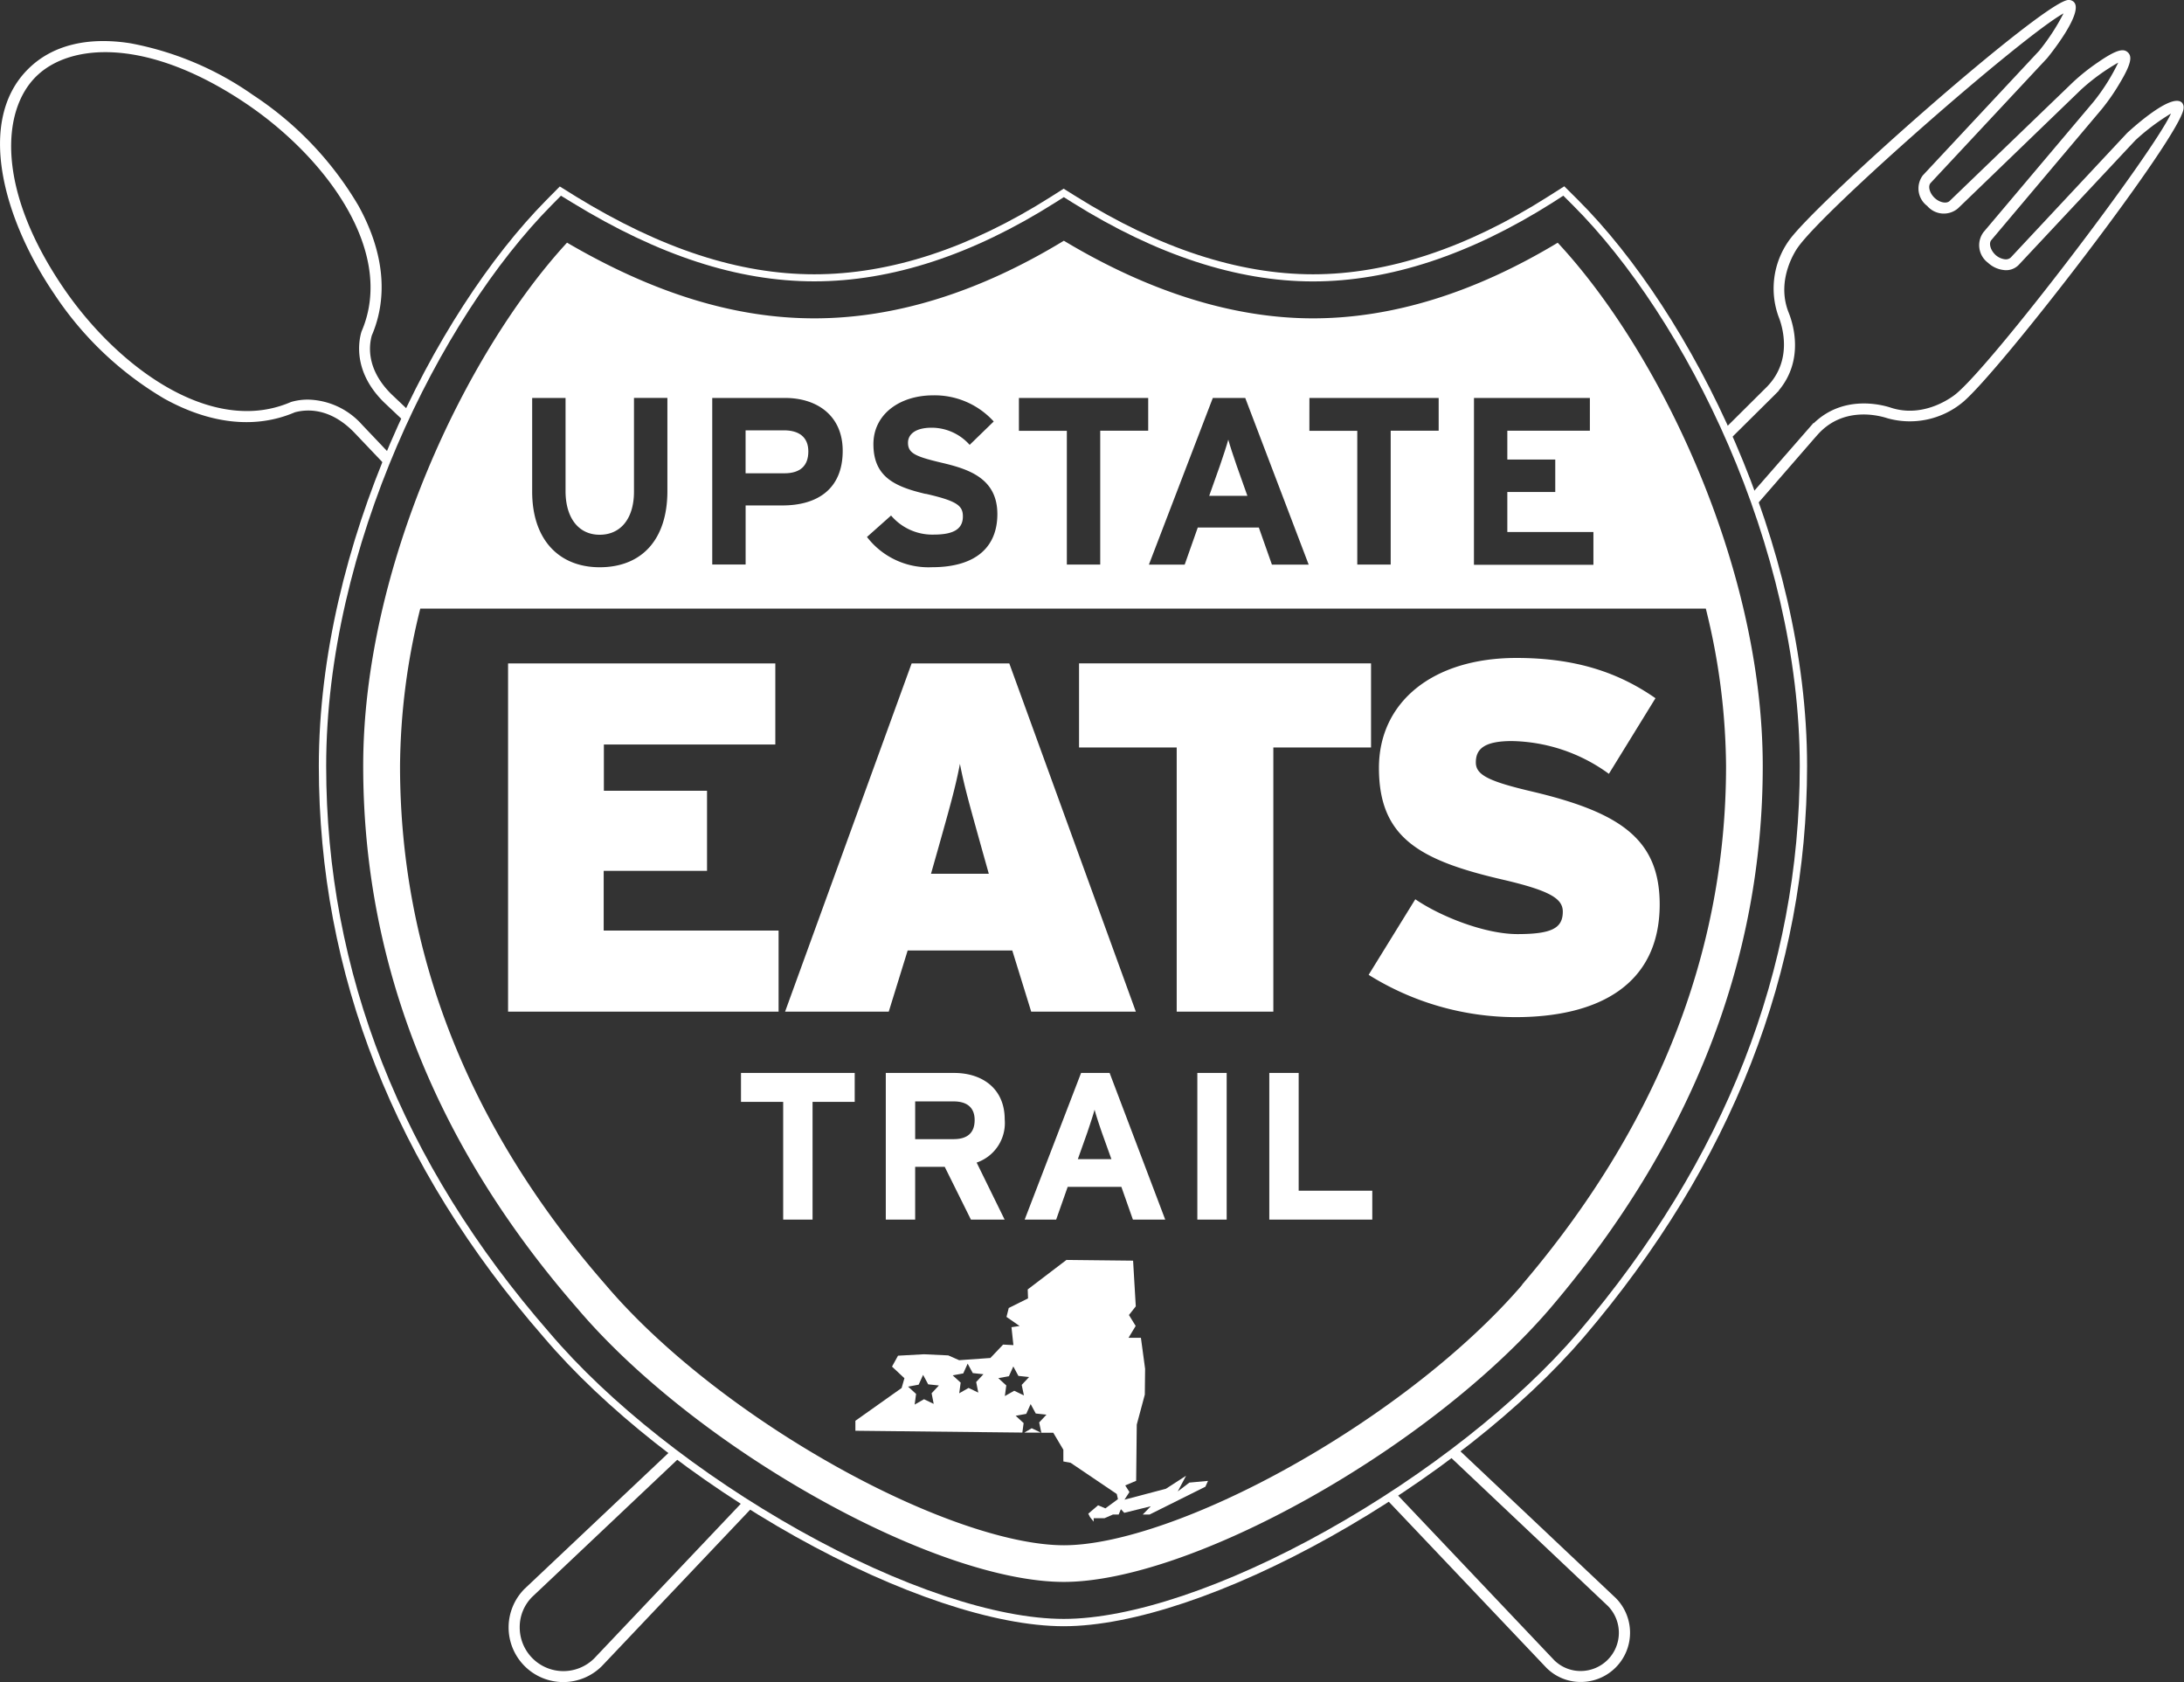
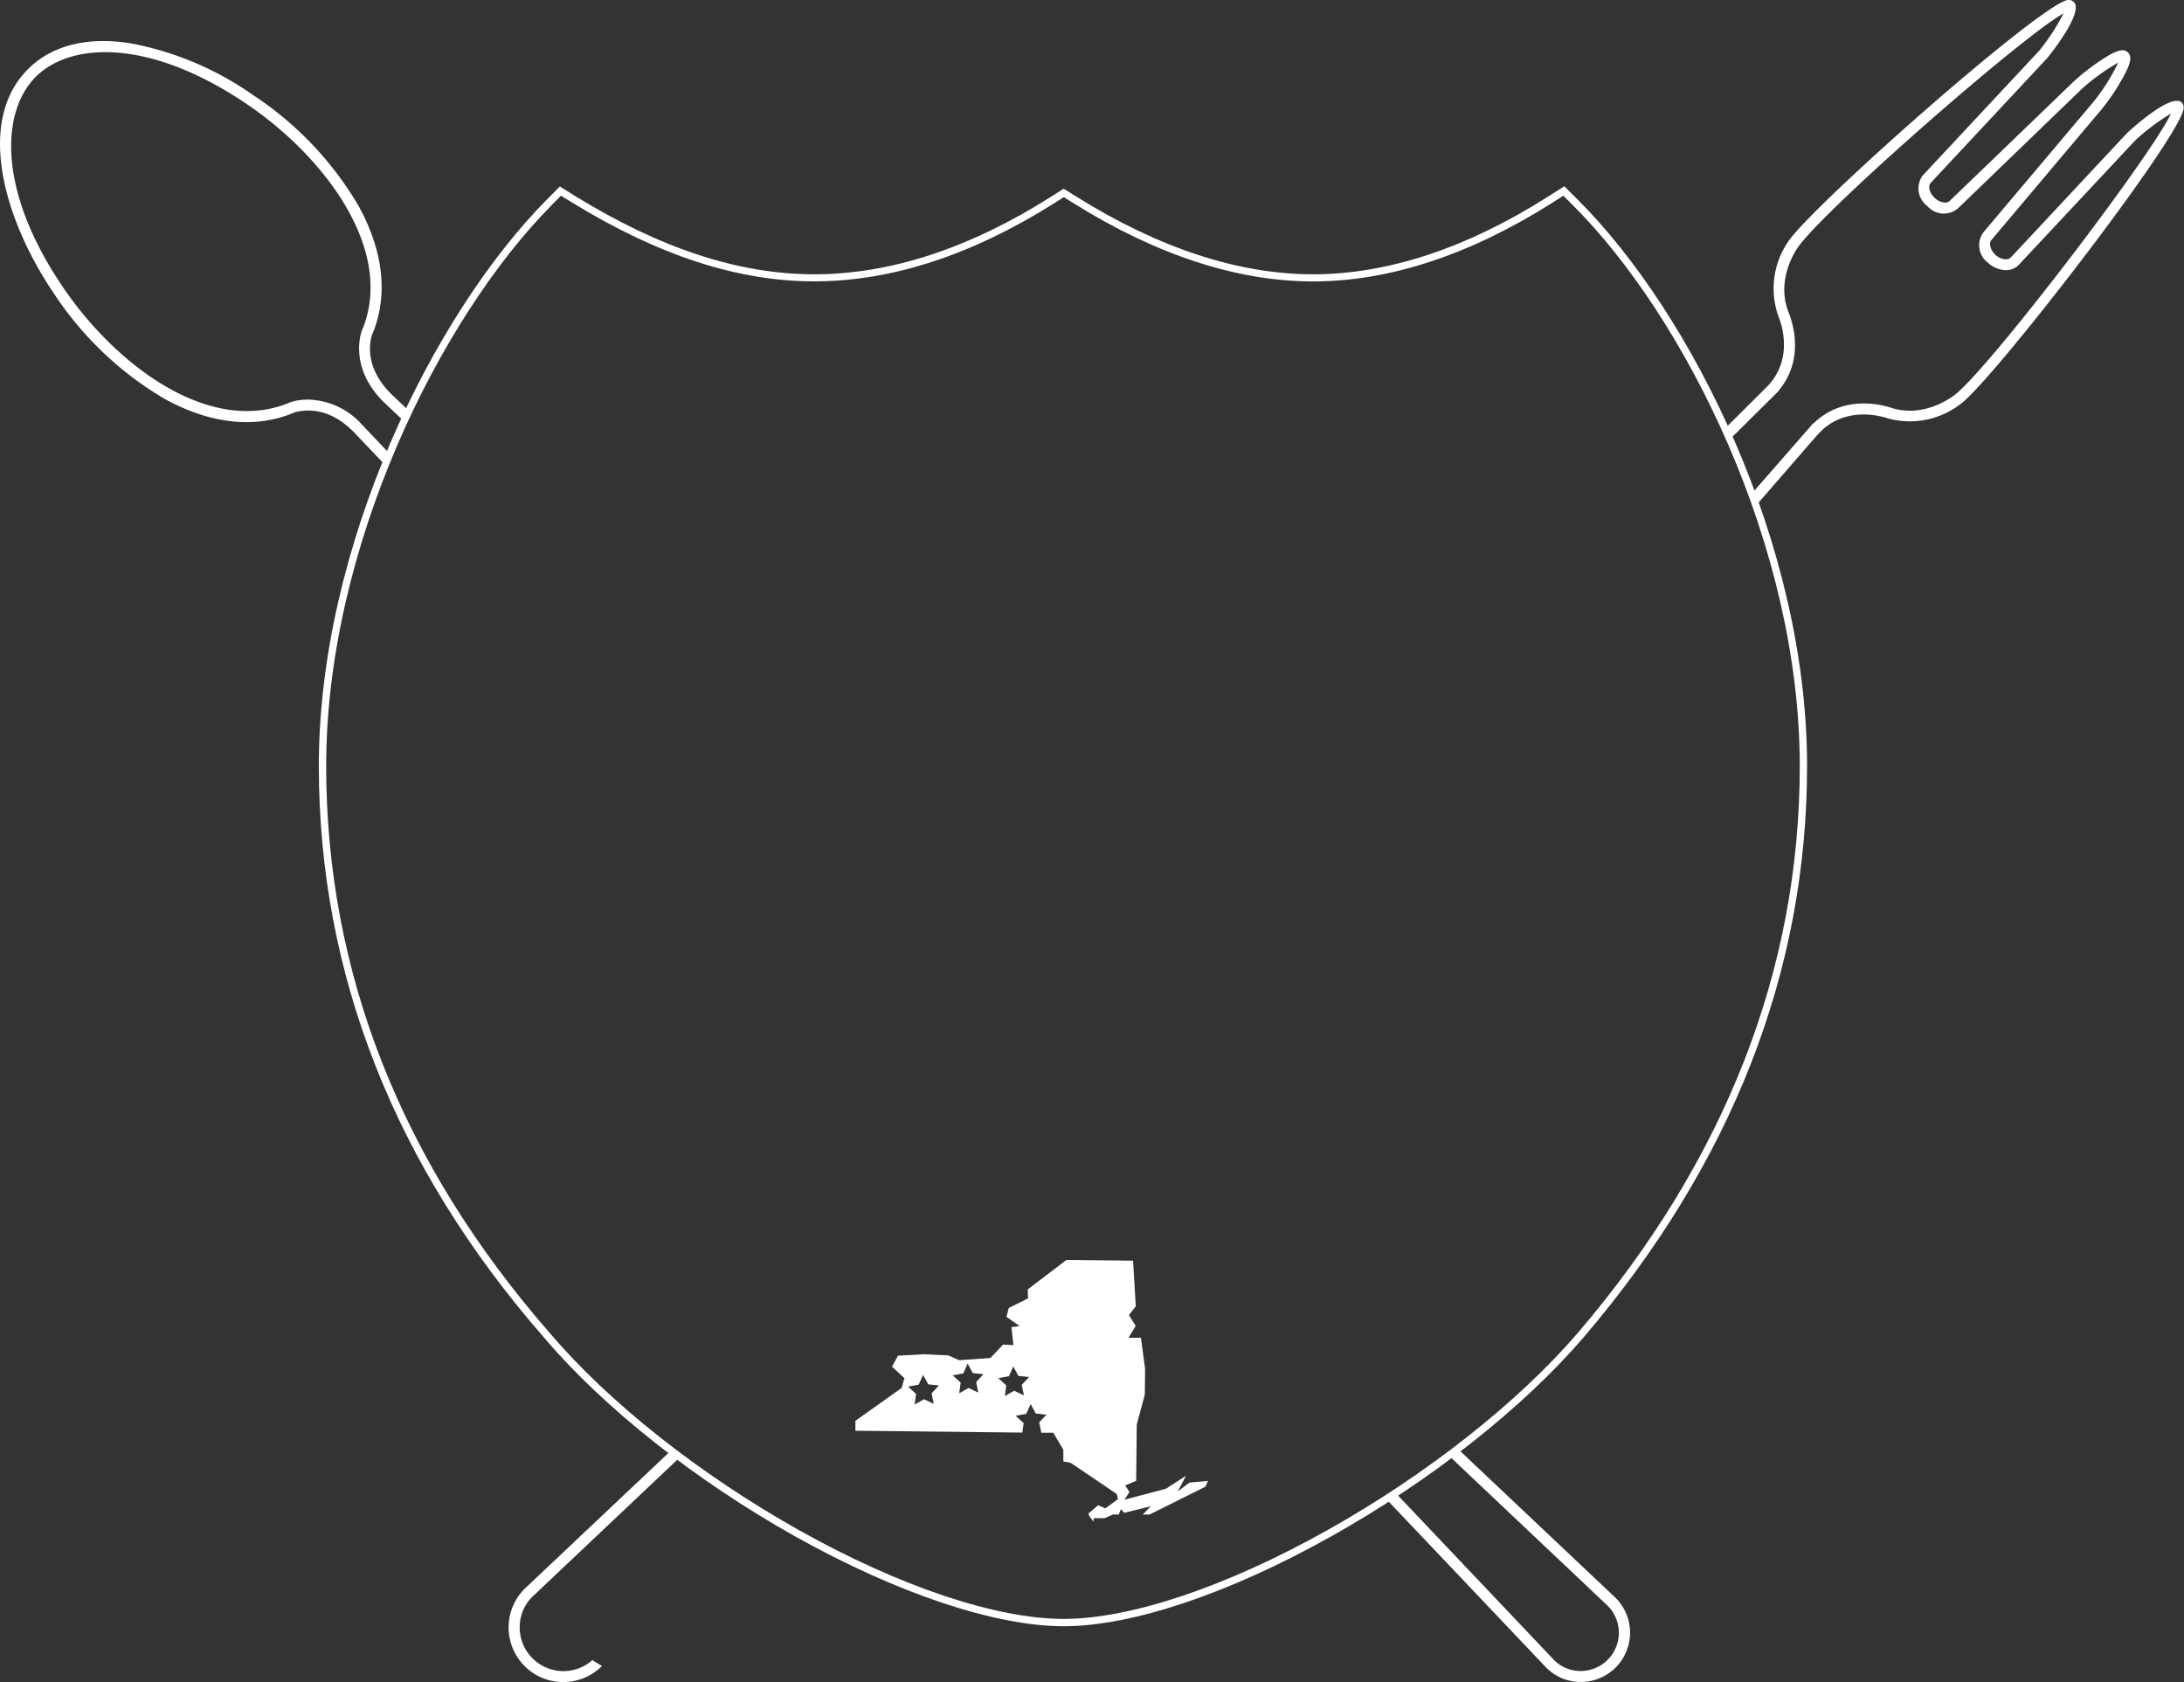
<svg xmlns="http://www.w3.org/2000/svg" viewBox="0 0 600 462" width="600" height="462" role="img">
  <rect x="0" y="0" width="600" height="462" fill="#333333" stroke="none" />
  <path d="M105.81 127.73q.61-1.55 1.26-3.06l-7.68-8.09a20.42 20.42 0 0 0-14.76-6.82 16.44 16.44 0 0 0-4.53.61l-.19.06a30.1 30.1 0 0 1-12.09 2.47c-18.71 0-38.31-16.06-50.44-33.9C-.94 52.08.39 30.52 9.84 21.09s31-10.76 58 7.52c21.79 14.78 40.93 40.62 31.48 62.44l-.06.19c-.88 3.1-2 11.17 6.24 19.28l5.5 5.19c.44-1 .89-1.93 1.34-2.88l-4.74-4.49c-6.77-6.64-6.35-13-5.46-16.19 4.6-10.71 3.32-23.07-3.72-35.74a92.41 92.41 0 0 0-28.88-30.29A86.12 86.12 0 0 0 35.89 11.9c-11.95-1.9-21.7.58-28.2 7.1C-6.64 33.27 1 60.28 14.87 80.7a92.51 92.51 0 0 0 30.33 28.84c12.7 7 25.07 8.31 35.8 3.71 3.24-.88 9.57-1.31 16.2 5.43z" fill="#fff" />
  <path d="M292.24 446.68c-18.89 0-45.72-9-73.61-24.57-27.51-15.4-52.74-35.37-69.22-54.77-41-47-61.82-99.81-61.82-156.94 0-60.54 31.46-124 62.52-155.46l3.68-3.72 4.47 2.78c23.43 14.36 44.84 21.34 65.44 21.34 20.88 0 42.75-7.16 65-21.28l3.51-2.23 3.53 2.2c22.64 14.14 44.5 21.31 65 21.31s42.31-7.21 64.55-21.34l4.46-2.83 3.75 3.73c31.28 31.2 62.95 94.64 62.95 155.48 0 56.4-20.64 109.2-61.37 156.93-16.69 19.42-42 39.39-69.54 54.79-27.89 15.62-54.6 24.58-73.3 24.58zM154.11 53.76l-2.56 2.59c-30.78 31.13-61.94 94-61.94 154.05 0 56.64 20.64 109 61.33 155.63 16.33 19.24 41.37 39 68.68 54.33 27.6 15.45 54.07 24.31 72.63 24.31 18.35 0 44.71-8.86 72.3-24.31 27.31-15.29 52.45-35.09 69-54.34 40.4-47.35 60.89-99.71 60.89-155.62 0-60.29-31.37-123.14-62.36-154.06l-2.6-2.59-3.1 2C403.81 70 381.71 77.3 360.71 77.3c-20.85 0-43.07-7.27-66-21.61l-2.45-1.54-2.43 1.54C267.2 70 245 77.28 223.71 77.28c-21 0-42.73-7.07-66.49-21.62z" fill="#fff" />
-   <path d="M215.38 118.2h-10.55V130h10.68c4.26 0 6.56-2 6.56-6s-2.63-5.8-6.69-5.8zm122.06 2.55c-.46 1.7-1.37 4.45-2.29 7.13l-2.95 8.31h10.49l-2.95-8.31c-.92-2.67-1.84-5.43-2.3-7.13z" fill="#fff" />
-   <path d="M427.94 66.67c-22.9 13.79-45.5 20.77-67.23 20.77s-44.88-7.17-68.44-21.32C269 80.27 246 87.44 223.71 87.44c-21.75 0-44-6.81-67.93-20.79-27.69 30.07-56 89.09-56 143.75 0 54.13 19.8 104.26 58.85 149l.05.06c15.58 18.35 39.6 37.32 65.92 52.05 26.12 14.63 50.78 23 67.65 23 16.67 0 41.21-8.39 67.33-23 26.31-14.73 50.45-33.72 66.24-52.08 38.78-45.46 58.45-95.6 58.45-149 0-54.95-28.47-113.87-56.33-143.76zm-23 42.64h31.84v9H414.1v7.92h13.17v8.9H414.1v11h23.65v9h-32.82zm-45.21 0h35.51v9h-13.18v36.76h-9.18v-36.74h-13.16zm-26.54 0h8.91l17.43 45.78h-10.1l-3.6-10.2h-16.77l-3.6 10.2h-9.83zm-53.27 0h35.52v9h-13.18v36.76h-9.17v-36.74h-13.17zm-25.62 26.36c-8.45-2-14.35-4.65-14.35-13.67 0-8.31 7.34-13.41 16.38-13.41a21.9 21.9 0 0 1 16.67 7.18l-6.61 6.42a14 14 0 0 0-10.39-4.71c-4.91 0-6.55 2.09-6.55 4.12 0 2.88 2 3.79 9.24 5.5S274 131.28 274 141.21c0 8.7-5.5 14.59-18 14.59a21.29 21.29 0 0 1-17.82-8.31l6.62-5.89a14.86 14.86 0 0 0 11.73 5.24c5.43 0 8-1.51 8-5 0-2.94-1.58-4.24-10.23-6.21zm-58.63-26.36h20.05c8.65 0 15.79 4.77 15.79 14.52 0 10.59-7.07 15-16.57 15h-10.1v16.22h-9.17zm-49.47 0h9.17v25.57c0 7.33 3.54 12 9.37 12s9.43-4.51 9.43-11.84V109.3h9.18v25.58c0 13.28-7 20.93-18.61 20.93-11.07 0-18.54-7.46-18.54-20.79zm272 243.58c-15 17.47-38.17 35.64-63.5 49.82-24.3 13.61-47.62 21.73-62.4 21.73-15 0-38.42-8.12-62.73-21.73-25.31-14.17-48.34-32.31-63.16-49.78l-.14-.16c-37.4-42.87-56.37-90.76-56.37-142.38a182.73 182.73 0 0 1 5.56-43.23h353.17a182.73 182.73 0 0 1 5.56 43.23c0 51-18.86 98.91-56.06 142.5z" fill="#fff" />
-   <path d="M139.58 277.88v-95.66H213v22.27h-47.1v12.71h28.34v22h-28.39v16.4h48.05v22.28zm143.72 0l-5.2-16.81h-28.74l-5.2 16.81h-28.48l34.77-95.66h26.83l34.77 95.66zm-13.41-44.15c-3.42-12.3-4.93-17.49-6.17-23.92-1.23 6.42-2.74 11.76-6.17 23.92l-1.78 6.27h15.88zm79.93-28.42v72.57h-26.55v-72.57h-26.83v-23.1h80.22v23.1zm66.53 74.07A76.43 76.43 0 0 1 376 267.76L388.82 247c7 4.79 19.17 9.57 28.06 9.57 9.45 0 12.46-1.64 12.46-6.16 0-3.55-3.42-5.74-16.29-8.75-23.14-5.33-34.22-11.61-34.22-30.74 0-18 14.65-30.2 37.78-30.2 16.29 0 28.06 4 38.19 11.06L442 212.55a46.45 46.45 0 0 0-26.7-9c-7.94 0-9.85 2.46-9.85 5.87s3.42 5.19 15.74 8.06c24.09 5.74 34.77 13.12 34.77 31-.05 21.88-16.62 30.9-39.61 30.9zm-193.12 23.27V335h-8.07v-32.35h-11.59v-7.94h31.24v7.94zM266.74 335l-7.2-14.5h-8.12V335h-8.07v-40.29h18.79c7.6 0 13.88 4.2 13.88 12.77a11.47 11.47 0 0 1-7.71 11.85L276 335zM262 302.53h-10.58v10.36H262c3.75 0 5.76-1.72 5.76-5.24s-2.19-5.12-5.76-5.12zM311.24 335l-3.17-9h-14.75l-3.17 9h-8.65l15.5-40.29h7.84L320.12 335zm-8.53-23.93c-.81-2.36-1.61-4.78-2-6.27-.4 1.5-1.21 3.91-2 6.27l-2.6 7.31h9.22zM328.94 335v-40.29H337V335zm19.77 0v-40.29h8.07v32.34H377V335z" fill="#fff" />
  <g fill="#fff">
-     <path d="M281.41 393.5h4.54l-2.52-1.2z" />
    <path d="M326.75 407.23l-3.19 2.43 2.28-4.31-5.53 3.57-11.39 3 1.37-2.1-1.16-1.82 3-1.26.17-15.45 2.21-8.23.08-7.09-1.15-8.52h-3.4l1.96-3.25-1.85-3 1.88-2.38-.74-12.55-18.31-.2-10.64 8.1.09 2.46-5.3 2.64-.62 2.45 3.6 2.5-2.23.32.53 4.93-2.83-.15-3.49 3.68-8.58.61-3-1.32-6.71-.31-7.09.39-1.65 3 3.41 3.19-.77 2.69-12.7 9v2.74l45.87.5.35-2.61-2.19-2 2.91-.53 1.21-2.69 1.4 2.59 2.94.32-2 2.14.59 2.82h3.28l2.77 4.67v3.22l2 .37 12.68 8.57.32 1.41-3.45 2.54-2-.85-2.7 2.31.48.94 1 1.24V417h3l2.29-1h1.58l.61-1.47.92 1 7.29-1.8-2.21 2.27h1.88l15.33-7.64.72-1.6zm-70.24-21.62l-2.66-1.28-2.57 1.47.39-2.93-2.19-2 2.9-.54 1.22-2.69 1.4 2.6 2.94.31-2 2.14zm12.25-3.1l-2.67-1.28-2.57 1.47.4-2.93-2.19-2 2.9-.53 1.21-2.69 1.41 2.6 2.93.31-2 2.14zm11.93-2.12l.61 2.89-2.67-1.28-2.57 1.46.39-2.92-2.19-2 2.91-.53 1.21-2.69 1.4 2.6 2.94.31z" />
  </g>
-   <path d="M599.41 28.17c-3.07-2.86-14.85 8.21-15 8.32L552.4 70.74a2 2 0 0 1-1.66.47A4.68 4.68 0 0 1 548.2 70c-1.4-1.3-1.9-3.23-1.11-4.08l30.32-35.95a57.62 57.62 0 0 0 4.91-7.08c3.4-5.65 3.38-7.45 2.25-8.51s-2.91-.94-8.34 2.83a56.88 56.88 0 0 0-6.68 5.32l-33.88 32.62c-.83.89-2.79.52-4.18-.79s-1.91-3.23-1.08-4.12l32-34.27c.11-.12 10.35-12.61 7.29-15.46a2 2 0 0 0-1.56-.51c-7.07.71-69.09 55.46-76.62 66a22.7 22.7 0 0 0-2.93 20.9c1.08 2.67 4 12-3.17 19.34l-11.52 11.45q.68 1.47 1.32 3l12.36-12.25 1.14-1.16h-.07c7.1-8.46 3.94-18.44 2.75-21.4-3.77-9.38 2.47-17.88 2.57-18 7.56-10.65 61.73-58 72.93-64.2a58.87 58.87 0 0 1-6.66 10.23l-32 34.27a6 6 0 0 0 1.22 8.39 6 6 0 0 0 8.46.65c.83-.79 5.56-5.35 33.82-32.62a56.53 56.53 0 0 1 10.19-7.4 55.58 55.58 0 0 1-6.75 10.72l-30.27 35.86a6 6 0 0 0 1.23 8.38 7.59 7.59 0 0 0 4.26 2 4.85 4.85 0 0 0 4.2-1.41l32.06-34.24a59.64 59.64 0 0 1 9.77-7.33c-5.42 11.58-49 68.79-59.13 77.06-.08.06-8.15 6.86-17.77 3.76-3-1-13.28-3.47-21.25 4.25l-.07-.07-17 19.46c.4 1.09.79 2.17 1.17 3.26l16-18.41 1-1.13c6.87-7.67 16.37-5.38 19.11-4.49a22.77 22.77 0 0 0 20.65-4.32c10.07-8.26 60.53-73.78 60.75-80.85a1.94 1.94 0 0 0-.48-1.53zM400.48 397.94l-2.48 1.85 43.75 41.35a10.5 10.5 0 0 1-7.5 17.84 10.28 10.28 0 0 1-7.3-3l-43.56-45.93c-.85.56-1.71 1.13-2.57 1.68l44 46.35a13.26 13.26 0 0 0 9.46 3.91h.06a13.53 13.53 0 0 0 9.61-23zM204.22 412.3l-41 43.24a12 12 0 0 1-20.44-8.54 11.68 11.68 0 0 1 3.42-8.37l40.6-38.37-2.45-1.84-40.25 38a15 15 0 0 0 21.28 21.18l41.45-43.71c-.83-.5-1.75-1.04-2.61-1.59z" fill="#fff" />
+   <path d="M599.41 28.17c-3.07-2.86-14.85 8.21-15 8.32L552.4 70.74a2 2 0 0 1-1.66.47A4.68 4.68 0 0 1 548.2 70c-1.4-1.3-1.9-3.23-1.11-4.08l30.32-35.95a57.62 57.62 0 0 0 4.91-7.08c3.4-5.65 3.38-7.45 2.25-8.51s-2.91-.94-8.34 2.83a56.88 56.88 0 0 0-6.68 5.32l-33.88 32.62c-.83.89-2.79.52-4.18-.79s-1.91-3.23-1.08-4.12l32-34.27c.11-.12 10.35-12.61 7.29-15.46a2 2 0 0 0-1.56-.51c-7.07.71-69.09 55.46-76.62 66a22.7 22.7 0 0 0-2.93 20.9c1.08 2.67 4 12-3.17 19.34l-11.52 11.45q.68 1.47 1.32 3l12.36-12.25 1.14-1.16h-.07c7.1-8.46 3.94-18.44 2.75-21.4-3.77-9.38 2.47-17.88 2.57-18 7.56-10.65 61.73-58 72.93-64.2a58.87 58.87 0 0 1-6.66 10.23l-32 34.27a6 6 0 0 0 1.22 8.39 6 6 0 0 0 8.46.65c.83-.79 5.56-5.35 33.82-32.62a56.53 56.53 0 0 1 10.19-7.4 55.58 55.58 0 0 1-6.75 10.72l-30.27 35.86a6 6 0 0 0 1.23 8.38 7.59 7.59 0 0 0 4.26 2 4.85 4.85 0 0 0 4.2-1.41l32.06-34.24a59.64 59.64 0 0 1 9.77-7.33c-5.42 11.58-49 68.79-59.13 77.06-.08.06-8.15 6.86-17.77 3.76-3-1-13.28-3.47-21.25 4.25l-.07-.07-17 19.46c.4 1.09.79 2.17 1.17 3.26l16-18.41 1-1.13c6.87-7.67 16.37-5.38 19.11-4.49a22.77 22.77 0 0 0 20.65-4.32c10.07-8.26 60.53-73.78 60.75-80.85a1.94 1.94 0 0 0-.48-1.53zM400.48 397.94l-2.48 1.85 43.75 41.35a10.5 10.5 0 0 1-7.5 17.84 10.28 10.28 0 0 1-7.3-3l-43.56-45.93c-.85.56-1.71 1.13-2.57 1.68l44 46.35a13.26 13.26 0 0 0 9.46 3.91h.06a13.53 13.53 0 0 0 9.61-23zM204.22 412.3l-41 43.24a12 12 0 0 1-20.44-8.54 11.68 11.68 0 0 1 3.42-8.37l40.6-38.37-2.45-1.84-40.25 38a15 15 0 0 0 21.28 21.18c-.83-.5-1.75-1.04-2.61-1.59z" fill="#fff" />
</svg>